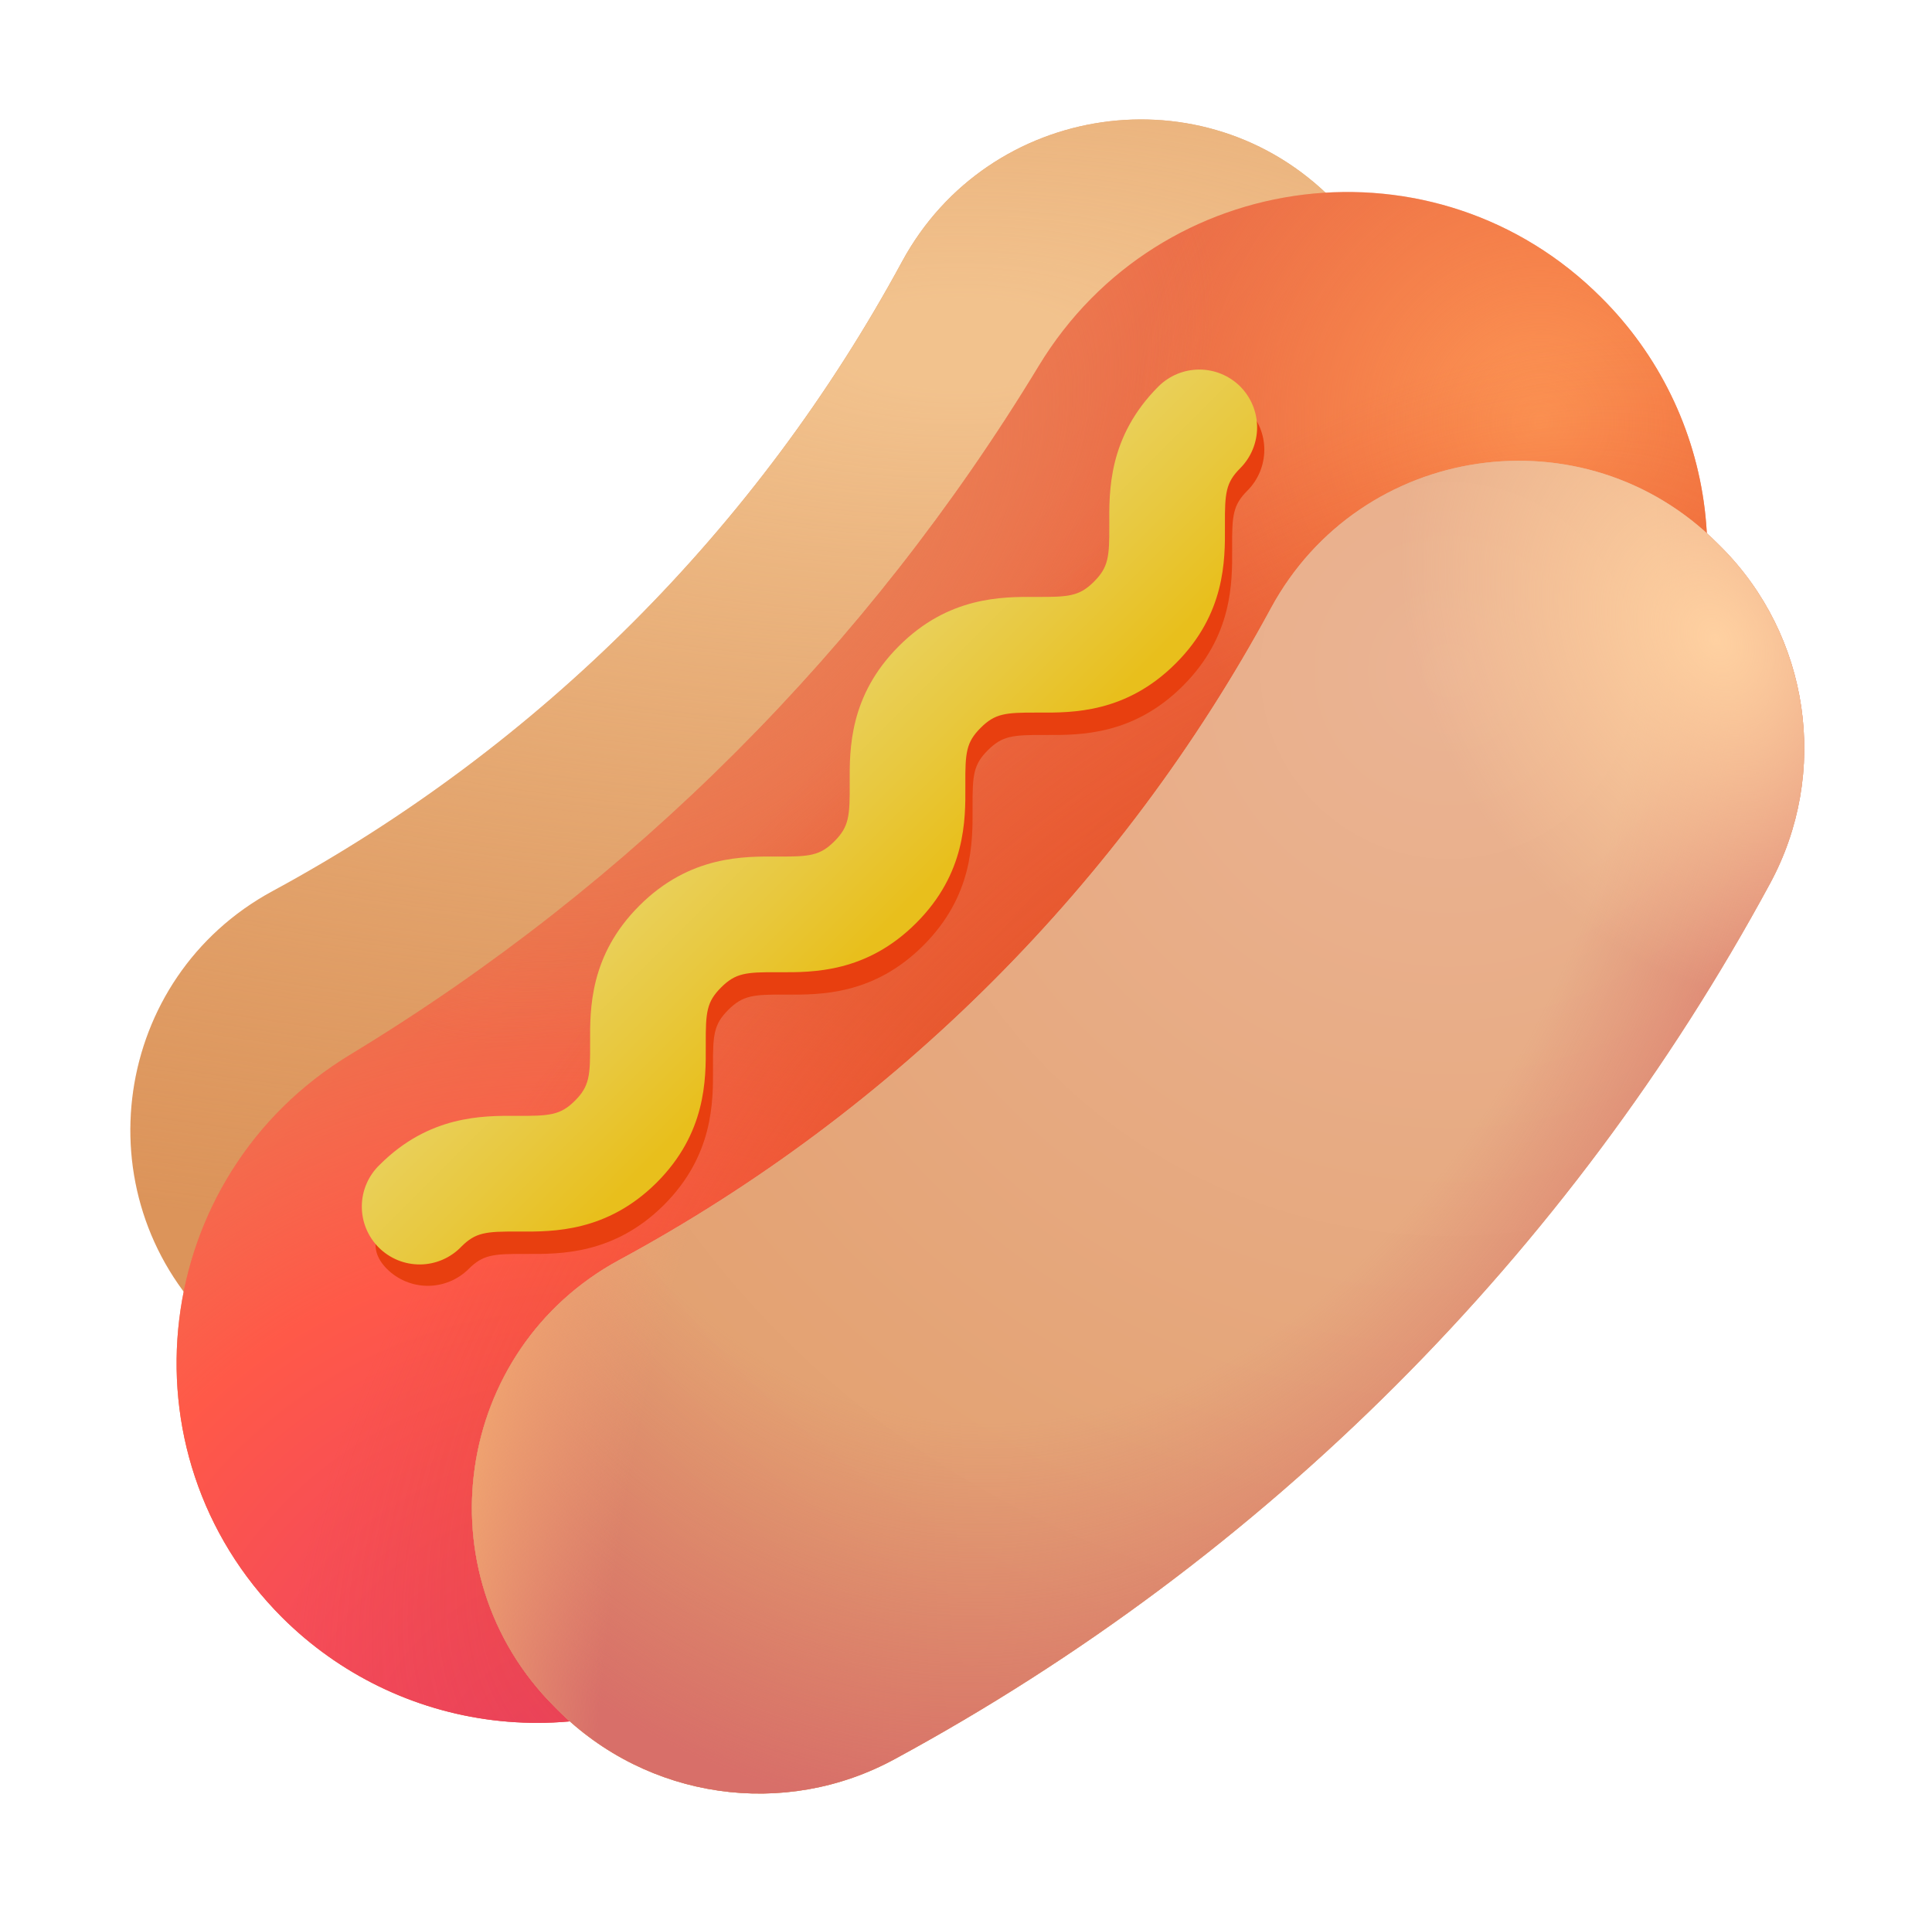
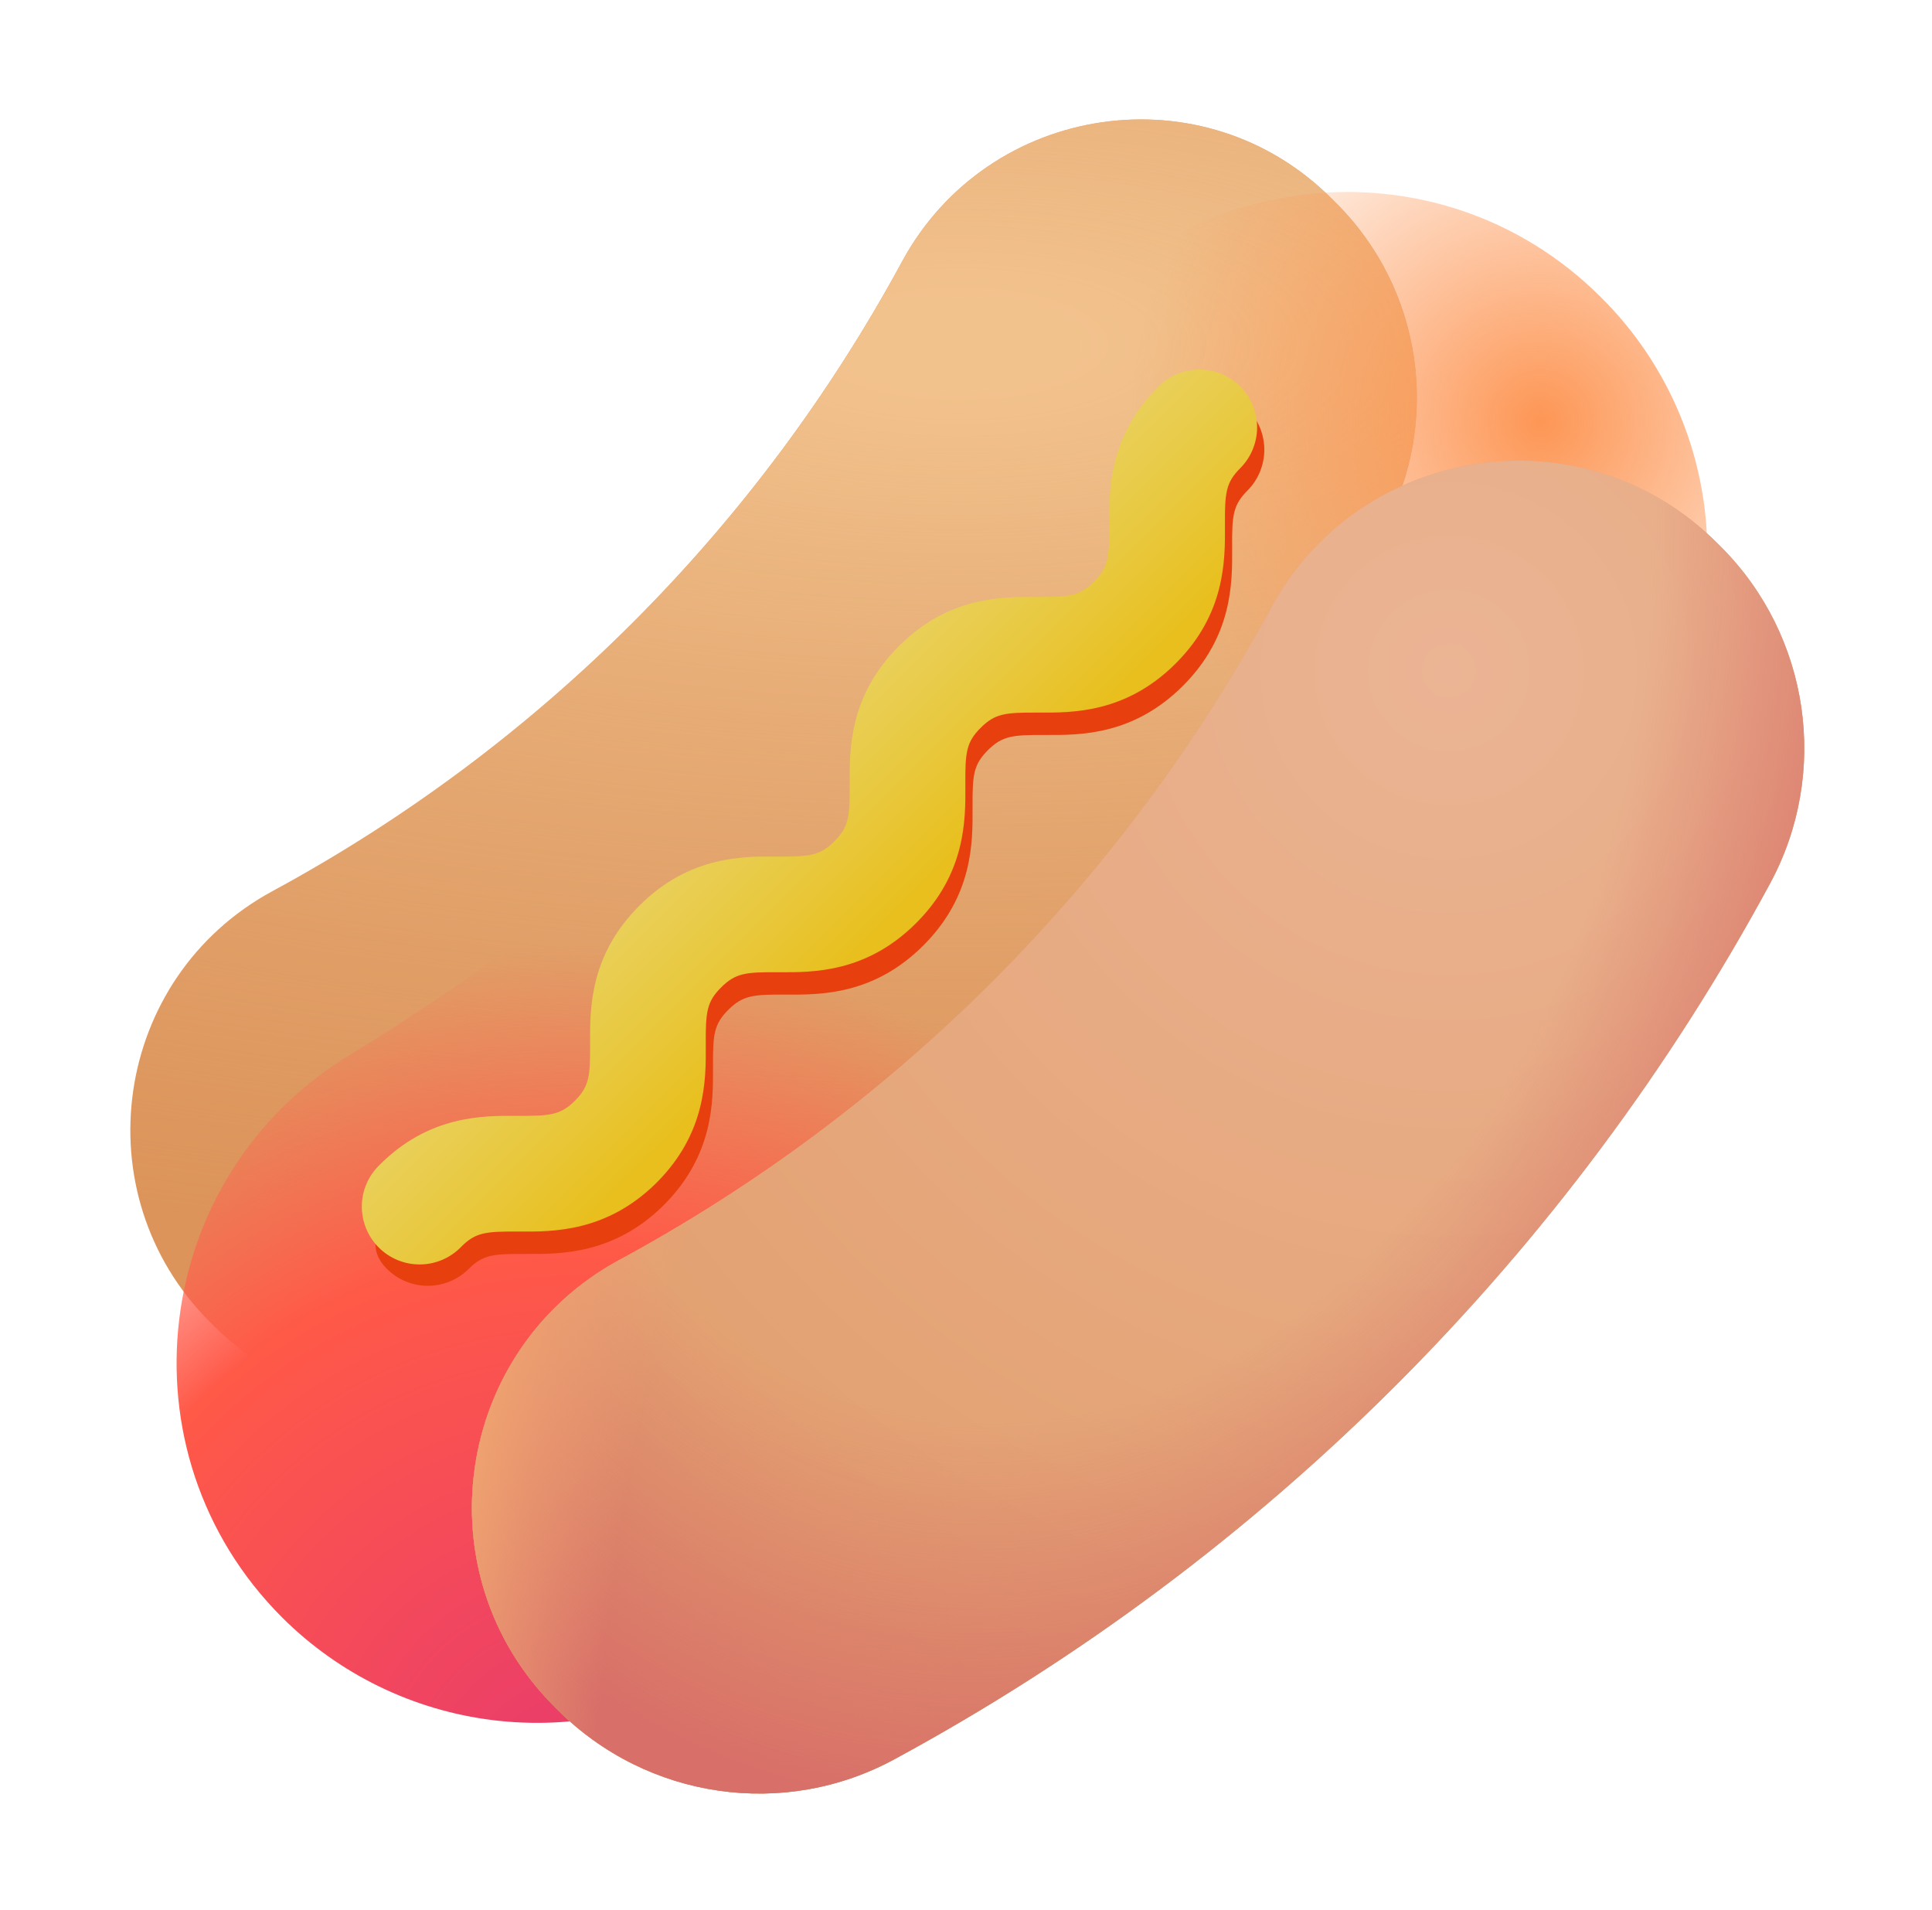
<svg xmlns="http://www.w3.org/2000/svg" width="86" height="85" viewBox="0 0 86 85" fill="none">
  <path d="M40.158 11.634C33.737 23.5 24 33.237 12.134 39.658C5.016 43.509 3.634 53.125 9.345 58.836L9.505 58.995C11.373 60.861 13.792 62.075 16.405 62.458C19.017 62.84 21.683 62.371 24.008 61.12C39.923 52.51 52.984 39.449 61.594 23.534C64.17 18.753 63.32 12.856 59.469 9.031L59.309 8.872C53.625 3.134 44.009 4.542 40.158 11.634Z" fill="#DC945A" />
  <path d="M40.158 11.634C33.737 23.5 24 33.237 12.134 39.658C5.016 43.509 3.634 53.125 9.345 58.836L9.505 58.995C11.373 60.861 13.792 62.075 16.405 62.458C19.017 62.84 21.683 62.371 24.008 61.12C39.923 52.51 52.984 39.449 61.594 23.534C64.17 18.753 63.32 12.856 59.469 9.031L59.309 8.872C53.625 3.134 44.009 4.542 40.158 11.634Z" fill="url(#paint0_radial_85_132)" />
-   <path d="M46.241 16.283C38.643 28.822 28.127 39.338 15.588 46.936C6.689 52.328 5.202 64.627 12.559 71.984C15.097 74.514 18.406 76.123 21.963 76.556C25.52 76.99 29.119 76.222 32.189 74.375C49.164 64.095 63.4 49.86 73.68 32.884C75.54 29.818 76.316 26.216 75.882 22.656C75.449 19.096 73.831 15.785 71.289 13.255C63.931 5.87 51.633 7.384 46.241 16.283Z" fill="url(#paint1_linear_85_132)" />
  <path d="M46.241 16.283C38.643 28.822 28.127 39.338 15.588 46.936C6.689 52.328 5.202 64.627 12.559 71.984C15.097 74.514 18.406 76.123 21.963 76.556C25.52 76.99 29.119 76.222 32.189 74.375C49.164 64.095 63.4 49.86 73.68 32.884C75.54 29.818 76.316 26.216 75.882 22.656C75.449 19.096 73.831 15.785 71.289 13.255C63.931 5.87 51.633 7.384 46.241 16.283Z" fill="url(#paint2_radial_85_132)" />
  <path d="M46.241 16.283C38.643 28.822 28.127 39.338 15.588 46.936C6.689 52.328 5.202 64.627 12.559 71.984C15.097 74.514 18.406 76.123 21.963 76.556C25.52 76.99 29.119 76.222 32.189 74.375C49.164 64.095 63.4 49.86 73.68 32.884C75.54 29.818 76.316 26.216 75.882 22.656C75.449 19.096 73.831 15.785 71.289 13.255C63.931 5.87 51.633 7.384 46.241 16.283Z" fill="url(#paint3_radial_85_132)" />
-   <path d="M46.241 16.283C38.643 28.822 28.127 39.338 15.588 46.936C6.689 52.328 5.202 64.627 12.559 71.984C15.097 74.514 18.406 76.123 21.963 76.556C25.52 76.99 29.119 76.222 32.189 74.375C49.164 64.095 63.4 49.86 73.68 32.884C75.54 29.818 76.316 26.216 75.882 22.656C75.449 19.096 73.831 15.785 71.289 13.255C63.931 5.87 51.633 7.384 46.241 16.283Z" fill="url(#paint4_radial_85_132)" />
-   <path d="M46.241 16.283C38.643 28.822 28.127 39.338 15.588 46.936C6.689 52.328 5.202 64.627 12.559 71.984C15.097 74.514 18.406 76.123 21.963 76.556C25.52 76.99 29.119 76.222 32.189 74.375C49.164 64.095 63.4 49.86 73.68 32.884C75.54 29.818 76.316 26.216 75.882 22.656C75.449 19.096 73.831 15.785 71.289 13.255C63.931 5.87 51.633 7.384 46.241 16.283Z" fill="url(#paint5_radial_85_132)" />
  <path d="M56.573 27.067C49.933 39.339 39.839 49.433 27.567 56.073C20.209 60.058 18.748 70.019 24.672 75.942L24.831 76.102C28.816 80.086 34.925 80.962 39.839 78.28C56.308 69.355 69.855 55.834 78.78 39.339C81.463 34.398 80.559 28.289 76.602 24.331L76.442 24.172C70.519 18.248 60.558 19.709 56.573 27.067Z" fill="#E7A582" />
  <path d="M56.573 27.067C49.933 39.339 39.839 49.433 27.567 56.073C20.209 60.058 18.748 70.019 24.672 75.942L24.831 76.102C28.816 80.086 34.925 80.962 39.839 78.28C56.308 69.355 69.855 55.834 78.78 39.339C81.463 34.398 80.559 28.289 76.602 24.331L76.442 24.172C70.519 18.248 60.558 19.709 56.573 27.067Z" fill="url(#paint6_radial_85_132)" />
  <path d="M56.573 27.067C49.933 39.339 39.839 49.433 27.567 56.073C20.209 60.058 18.748 70.019 24.672 75.942L24.831 76.102C28.816 80.086 34.925 80.962 39.839 78.28C56.308 69.355 69.855 55.834 78.78 39.339C81.463 34.398 80.559 28.289 76.602 24.331L76.442 24.172C70.519 18.248 60.558 19.709 56.573 27.067Z" fill="url(#paint7_radial_85_132)" />
-   <path d="M56.573 27.067C49.933 39.339 39.839 49.433 27.567 56.073C20.209 60.058 18.748 70.019 24.672 75.942L24.831 76.102C28.816 80.086 34.925 80.962 39.839 78.28C56.308 69.355 69.855 55.834 78.78 39.339C81.463 34.398 80.559 28.289 76.602 24.331L76.442 24.172C70.519 18.248 60.558 19.709 56.573 27.067Z" fill="url(#paint8_radial_85_132)" />
  <path d="M56.573 27.067C49.933 39.339 39.839 49.433 27.567 56.073C20.209 60.058 18.748 70.019 24.672 75.942L24.831 76.102C28.816 80.086 34.925 80.962 39.839 78.28C56.308 69.355 69.855 55.834 78.78 39.339C81.463 34.398 80.559 28.289 76.602 24.331L76.442 24.172C70.519 18.248 60.558 19.709 56.573 27.067Z" fill="url(#paint9_radial_85_132)" />
  <g filter="url(#filter0_f_85_132)">
    <path fill-rule="evenodd" clip-rule="evenodd" d="M55.527 18.195C56.009 18.678 56.279 19.332 56.279 20.015C56.279 20.697 56.009 21.351 55.527 21.834C54.884 22.477 54.839 22.937 54.847 24.347V24.435C54.855 25.927 54.868 28.313 52.658 30.52C50.451 32.73 48.063 32.717 46.573 32.709H46.485C45.075 32.704 44.615 32.746 43.972 33.389C43.329 34.032 43.287 34.491 43.292 35.902V35.989C43.3 37.482 43.313 39.867 41.103 42.075C38.896 44.285 36.508 44.272 35.018 44.264H34.93C33.52 44.256 33.06 44.301 32.417 44.944C31.775 45.586 31.732 46.046 31.738 47.456V47.544C31.745 49.037 31.759 51.422 29.549 53.63L29.541 53.638C27.333 55.826 24.945 55.813 23.458 55.805H23.365C21.941 55.797 21.49 55.845 20.863 56.472C20.38 56.953 19.726 57.224 19.043 57.224C18.361 57.224 17.707 56.953 17.224 56.472C16.22 55.468 16.844 54.421 17.848 53.417C20.045 51.22 21.971 51.292 23.458 51.3C24.945 51.308 25.262 50.631 25.915 49.985C26.552 49.348 27.482 49.345 27.477 47.937C27.472 46.45 27.288 43.924 29.541 41.669C31.751 39.461 33.438 39.629 34.93 39.636C36.404 39.644 37.241 39.769 37.895 39.116C38.538 38.473 39.021 37.31 39.016 35.902C39.008 34.414 38.851 32.385 41.103 30.132C43.313 27.922 44.992 28.3 46.485 28.305C47.959 28.313 48.695 27.84 49.351 27.184C50.005 26.53 50.395 25.821 50.387 24.347C50.379 22.854 49.922 20.761 52.132 18.551C53.136 17.547 54.523 17.191 55.527 18.195Z" fill="#E83F0F" />
  </g>
  <path fill-rule="evenodd" clip-rule="evenodd" d="M55.206 17.199C55.687 17.682 55.958 18.337 55.958 19.019C55.958 19.701 55.687 20.355 55.206 20.838C54.563 21.481 54.52 21.941 54.526 23.351V23.439C54.533 24.932 54.547 27.317 52.337 29.524C50.129 31.734 47.741 31.721 46.251 31.713H46.164C44.753 31.708 44.294 31.75 43.651 32.393C43.008 33.036 42.963 33.495 42.971 34.906V34.993C42.979 36.486 42.992 38.872 40.782 41.079C38.575 43.289 36.187 43.276 34.697 43.268H34.609C33.199 43.26 32.739 43.305 32.096 43.948C31.453 44.591 31.411 45.05 31.416 46.461V46.548C31.424 48.041 31.437 50.426 29.227 52.634L29.219 52.642C27.012 54.83 24.624 54.817 23.137 54.809H23.044C21.62 54.801 21.168 54.849 20.541 55.476C20.305 55.724 20.02 55.922 19.706 56.059C19.391 56.196 19.052 56.269 18.709 56.273C18.366 56.276 18.026 56.212 17.708 56.083C17.391 55.953 17.102 55.761 16.859 55.519C16.617 55.276 16.425 54.988 16.296 54.67C16.166 54.352 16.102 54.012 16.106 53.669C16.11 53.326 16.182 52.987 16.319 52.672C16.456 52.358 16.654 52.074 16.902 51.837C19.099 49.64 21.484 49.653 22.972 49.659C24.459 49.669 24.938 49.635 25.591 48.989C26.244 48.336 26.276 47.866 26.268 46.394C26.26 44.901 26.247 42.516 28.457 40.309C30.709 38.056 33.145 38.112 34.633 38.12C36.041 38.125 36.5 38.083 37.143 37.44C37.799 36.784 37.831 36.314 37.823 34.84C37.815 33.347 37.802 30.961 40.012 28.754C42.219 26.544 44.607 26.557 46.097 26.565C47.571 26.573 48.042 26.539 48.698 25.885C49.34 25.242 49.386 24.783 49.378 23.372C49.372 21.888 49.314 19.452 51.566 17.199C52.049 16.718 52.704 16.447 53.386 16.447C54.068 16.447 54.722 16.718 55.206 17.199Z" fill="url(#paint10_linear_85_132)" />
  <defs>
    <filter id="filter0_f_85_132" x="16.214" y="17.097" width="40.565" height="40.627" filterUnits="userSpaceOnUse" color-interpolation-filters="sRGB">
      <feGaussianBlur stdDeviation="0.25" />
    </filter>
    <radialGradient id="paint0_radial_85_132" cx="0" cy="0" r="1" gradientUnits="userSpaceOnUse" gradientTransform="translate(42.668 15.273) rotate(90) scale(45.156 118.329)">
      <stop offset="0.044" stop-color="#F2C28D" />
      <stop offset="0.904" stop-color="#E7B07E" stop-opacity="0" />
    </radialGradient>
    <linearGradient id="paint1_linear_85_132" x1="58.938" y1="57.109" x2="27.395" y2="28.887" gradientUnits="userSpaceOnUse">
      <stop stop-color="#E9542B" />
      <stop offset="1" stop-color="#EC734D" />
    </linearGradient>
    <radialGradient id="paint2_radial_85_132" cx="0" cy="0" r="1" gradientUnits="userSpaceOnUse" gradientTransform="translate(25.733 79.687) rotate(-99.656) scale(37.611 37.615)">
      <stop offset="0.104" stop-color="#EC3F67" />
      <stop offset="0.641" stop-color="#FF5948" />
      <stop offset="1" stop-color="#FF6654" stop-opacity="0" />
    </radialGradient>
    <radialGradient id="paint3_radial_85_132" cx="0" cy="0" r="1" gradientUnits="userSpaceOnUse" gradientTransform="translate(68.566 18.926) rotate(99.462) scale(18.177 18.179)">
      <stop stop-color="#FD9655" />
      <stop offset="1" stop-color="#FD9653" stop-opacity="0" />
    </radialGradient>
    <radialGradient id="paint4_radial_85_132" cx="0" cy="0" r="1" gradientUnits="userSpaceOnUse" gradientTransform="translate(49.973 51.797) rotate(45.603) scale(22.305 47.665)">
      <stop stop-color="#E65127" />
      <stop offset="1" stop-color="#E65127" stop-opacity="0" />
    </radialGradient>
    <radialGradient id="paint5_radial_85_132" cx="0" cy="0" r="1" gradientUnits="userSpaceOnUse" gradientTransform="translate(34.035 25.898) rotate(133.958) scale(25.83 12.889)">
      <stop stop-color="#E97E53" />
      <stop offset="1" stop-color="#EC8A60" stop-opacity="0" />
    </radialGradient>
    <radialGradient id="paint6_radial_85_132" cx="0" cy="0" r="1" gradientUnits="userSpaceOnUse" gradientTransform="translate(64.582 29.883) rotate(126.757) scale(67.137 67.129)">
      <stop stop-color="#EBB494" />
      <stop offset="1" stop-color="#DF9860" />
    </radialGradient>
    <radialGradient id="paint7_radial_85_132" cx="0" cy="0" r="1" gradientUnits="userSpaceOnUse" gradientTransform="translate(47.315 27.891) rotate(102.465) scale(64.609 47.192)">
      <stop offset="0.555" stop-color="#D77069" stop-opacity="0" />
      <stop offset="0.826" stop-color="#D86F69" />
    </radialGradient>
    <radialGradient id="paint8_radial_85_132" cx="0" cy="0" r="1" gradientUnits="userSpaceOnUse" gradientTransform="translate(76.535 28.555) rotate(60.255) scale(18.738 14.414)">
      <stop stop-color="#FFD1A1" />
      <stop offset="0.902" stop-color="#FFD19F" stop-opacity="0" />
    </radialGradient>
    <radialGradient id="paint9_radial_85_132" cx="0" cy="0" r="1" gradientUnits="userSpaceOnUse" gradientTransform="translate(96.789 75.703) rotate(-164.667) scale(85.383 103.835)">
      <stop offset="0.807" stop-color="#F0A074" stop-opacity="0" />
      <stop offset="0.891" stop-color="#F0A470" />
    </radialGradient>
    <linearGradient id="paint10_linear_85_132" x1="41.008" y1="39.679" x2="32.625" y2="31.293" gradientUnits="userSpaceOnUse">
      <stop stop-color="#E8BF1C" />
      <stop offset="0.376" stop-color="#E8C83E" />
      <stop offset="0.693" stop-color="#E9CF57" />
    </linearGradient>
  </defs>
</svg>